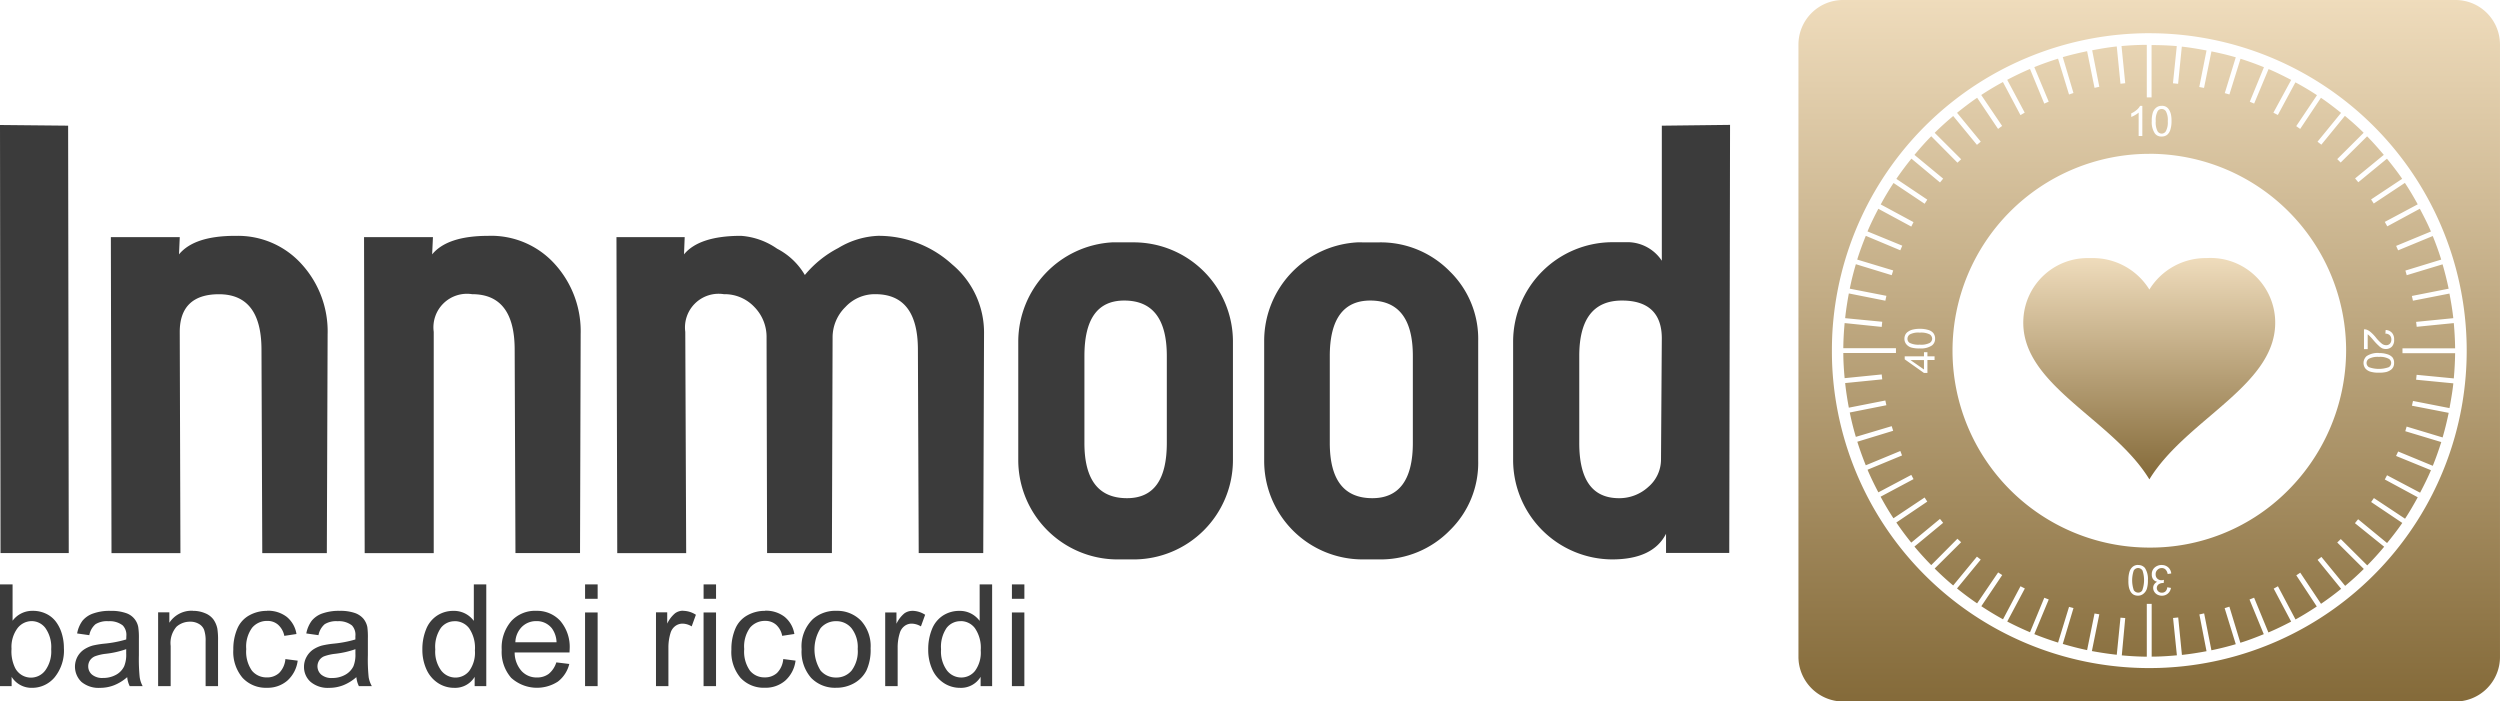
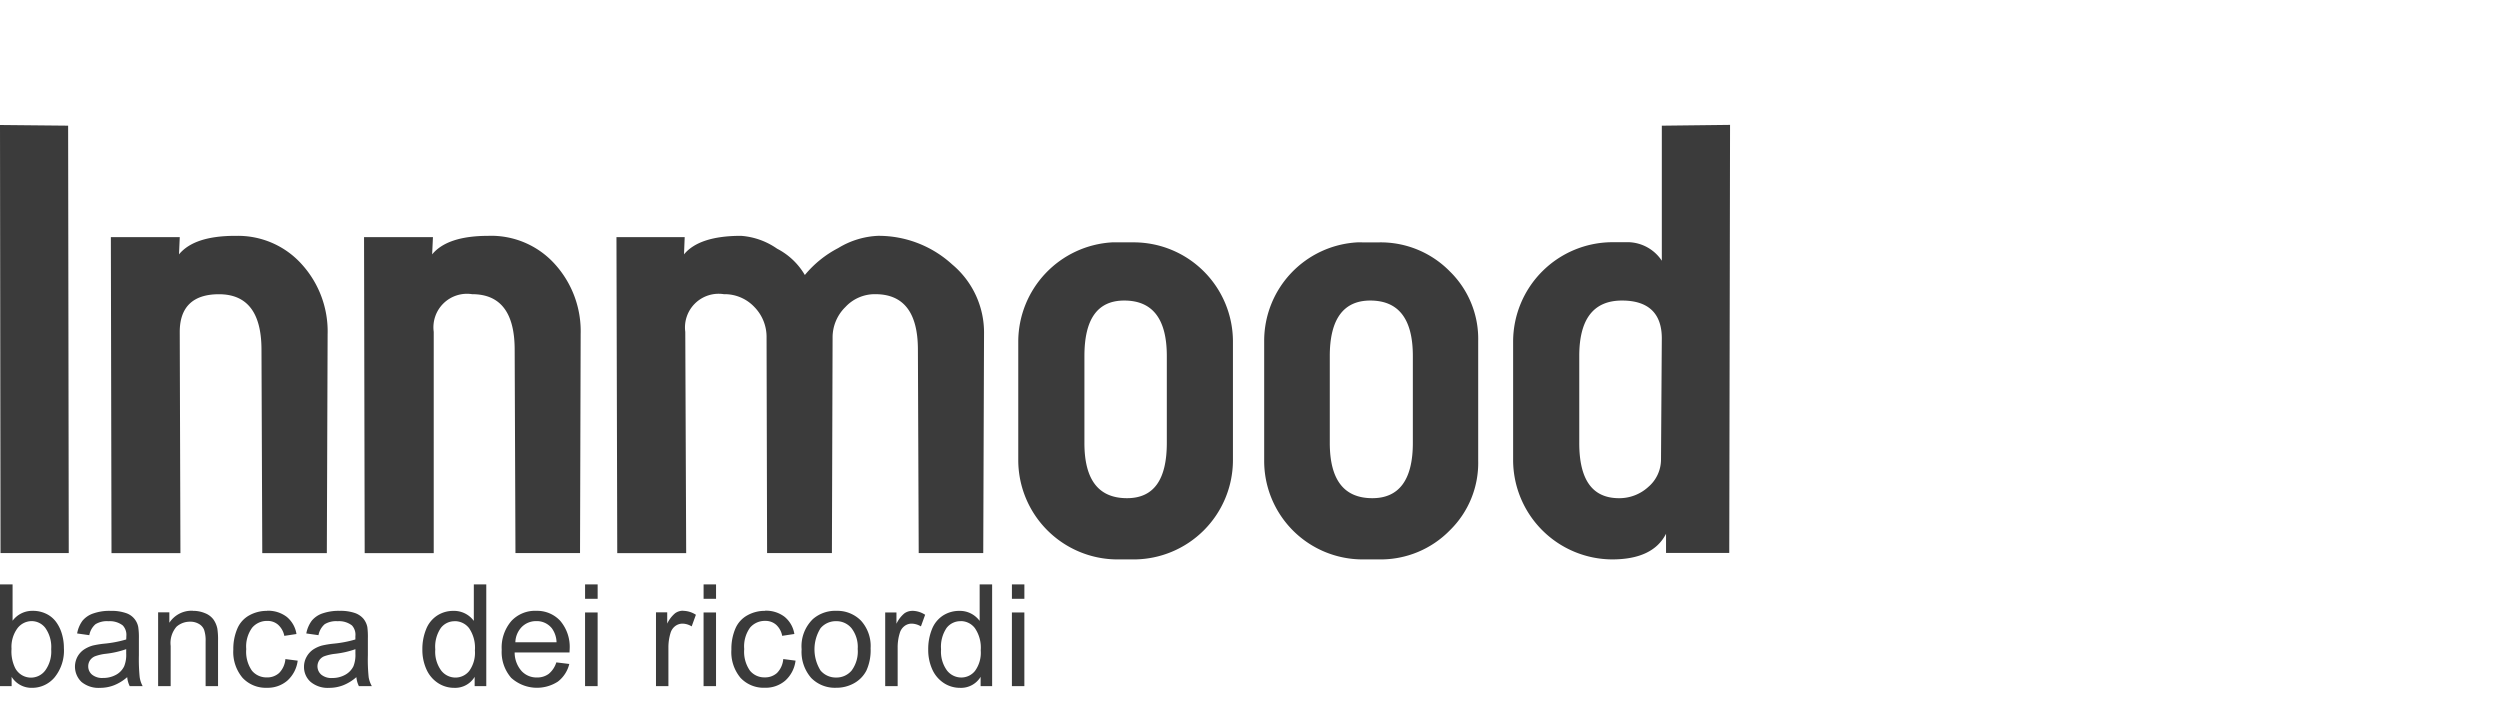
<svg xmlns="http://www.w3.org/2000/svg" id="Logo" width="168.544" height="47.293" viewBox="0 0 168.544 47.293">
  <defs>
    <linearGradient id="linear-gradient" x1="0.5" x2="0.5" y2="1" gradientUnits="objectBoundingBox">
      <stop offset="0" stop-color="#efdcbc" />
      <stop offset="1" stop-color="#846a39" />
    </linearGradient>
  </defs>
  <path id="Tracciato_11534" data-name="Tracciato 11534" d="M23.961,44.263v.3a2.086,2.086,0,0,1-.132.846,1.322,1.322,0,0,1-.562.581,1.748,1.748,0,0,1-.865.213,1.071,1.071,0,0,1-.74-.223.743.743,0,0,1-.143-.962.728.728,0,0,1,.329-.277,3.258,3.258,0,0,1,.741-.169,6.129,6.129,0,0,0,1.373-.312m-15.454,0v.3a2.045,2.045,0,0,1-.134.846,1.29,1.29,0,0,1-.552.581,1.781,1.781,0,0,1-.875.213,1.077,1.077,0,0,1-.741-.223.722.722,0,0,1-.258-.561.732.732,0,0,1,.116-.4.765.765,0,0,1,.339-.277,3.138,3.138,0,0,1,.732-.169,6.157,6.157,0,0,0,1.373-.312m56.253-1.89a1.194,1.194,0,0,1,.964.474,2.329,2.329,0,0,1,.393,1.5,2.082,2.082,0,0,1-.384,1.381,1.179,1.179,0,0,1-.937.447,1.221,1.221,0,0,1-.953-.473,2.153,2.153,0,0,1-.4-1.425,2.264,2.264,0,0,1,.374-1.445,1.174,1.174,0,0,1,.945-.455m-8.392,0a1.316,1.316,0,0,1,1.036.474,2.072,2.072,0,0,1,.418,1.4,2.16,2.16,0,0,1-.409,1.452,1.325,1.325,0,0,1-1.045.473,1.341,1.341,0,0,1-1.052-.473,2.689,2.689,0,0,1,0-2.852,1.347,1.347,0,0,1,1.052-.474m-25.717,0a1.212,1.212,0,0,1,.972.474,2.343,2.343,0,0,1,.391,1.5,2.094,2.094,0,0,1-.382,1.381,1.182,1.182,0,0,1-.937.447,1.218,1.218,0,0,1-.953-.473,2.153,2.153,0,0,1-.4-1.425,2.251,2.251,0,0,1,.374-1.445,1.158,1.158,0,0,1,.937-.455m5.511-.008a1.293,1.293,0,0,1,1.042.49,1.674,1.674,0,0,1,.312.937H34.744a1.538,1.538,0,0,1,.436-1.036,1.359,1.359,0,0,1,.982-.391m-34.03,0a1.164,1.164,0,0,1,.926.463,2.22,2.22,0,0,1,.393,1.435,2.167,2.167,0,0,1-.4,1.427,1.2,1.2,0,0,1-2.032-.169,2.535,2.535,0,0,1-.242-1.284,2.12,2.12,0,0,1,.4-1.39,1.214,1.214,0,0,1,.956-.482M68.22,46.75h.84V41.783h-.84Zm-20.787,0h.84V41.783h-.84Zm-7.99,0h.848V41.783h-.848Zm22.063-5.073a.913.913,0,0,0-.535.169,2.034,2.034,0,0,0-.534.7v-.759h-.759V46.75h.84v-2.6a3.222,3.222,0,0,1,.143-.98.9.9,0,0,1,.31-.463.789.789,0,0,1,.492-.169,1.247,1.247,0,0,1,.623.186l.285-.784a1.632,1.632,0,0,0-.865-.267m-5.137,0a2.3,2.3,0,0,0-1.559.552,2.552,2.552,0,0,0-.767,2.043,2.672,2.672,0,0,0,.641,1.925,2.226,2.226,0,0,0,1.685.668,2.414,2.414,0,0,0,1.2-.3,2.048,2.048,0,0,0,.84-.856,3.3,3.3,0,0,0,.285-1.507,2.546,2.546,0,0,0-.643-1.855,2.233,2.233,0,0,0-1.677-.668m-4.8,0a2.408,2.408,0,0,0-1.185.3,1.845,1.845,0,0,0-.813.9,3.457,3.457,0,0,0-.267,1.408,2.7,2.7,0,0,0,.615,1.909,2.137,2.137,0,0,0,1.642.668,2.021,2.021,0,0,0,1.373-.48,2.161,2.161,0,0,0,.695-1.348l-.829-.106a1.5,1.5,0,0,1-.418.935,1.185,1.185,0,0,1-.829.3,1.245,1.245,0,0,1-1-.455,2.227,2.227,0,0,1-.385-1.454,2.171,2.171,0,0,1,.393-1.444,1.307,1.307,0,0,1,1.034-.455,1.076,1.076,0,0,1,.722.258,1.341,1.341,0,0,1,.411.749l.821-.124a1.877,1.877,0,0,0-.662-1.16,2.047,2.047,0,0,0-1.319-.409m-5.52,0a.911.911,0,0,0-.536.169,2.067,2.067,0,0,0-.535.7v-.759h-.757V46.75h.838v-2.6a3.306,3.306,0,0,1,.142-.98.9.9,0,0,1,.312-.463.814.814,0,0,1,.5-.169,1.219,1.219,0,0,1,.614.186l.285-.784a1.643,1.643,0,0,0-.865-.267m-9.9,0a2.185,2.185,0,0,0-1.675.687,2.742,2.742,0,0,0-.652,1.944,2.651,2.651,0,0,0,.641,1.89,2.592,2.592,0,0,0,3.148.25,2.132,2.132,0,0,0,.767-1.187l-.873-.107a1.632,1.632,0,0,1-.517.778,1.3,1.3,0,0,1-.794.24,1.369,1.369,0,0,1-1.034-.436,1.883,1.883,0,0,1-.465-1.249h3.7c0-.1.008-.174.008-.223a2.706,2.706,0,0,0-.633-1.909,2.12,2.12,0,0,0-1.623-.676m-13.26,0a3.344,3.344,0,0,0-1.133.169,1.59,1.59,0,0,0-.74.5,2.081,2.081,0,0,0-.366.856l.821.116a1.293,1.293,0,0,1,.42-.741,1.477,1.477,0,0,1,.873-.2,1.42,1.42,0,0,1,.964.285.921.921,0,0,1,.231.722c0,.031,0,.107,0,.223a7.749,7.749,0,0,1-1.5.285,6.224,6.224,0,0,0-.749.124,2.1,2.1,0,0,0-.608.277,1.433,1.433,0,0,0-.436.49,1.356,1.356,0,0,0-.17.66,1.33,1.33,0,0,0,.447,1.026,1.8,1.8,0,0,0,1.257.4,2.579,2.579,0,0,0,.926-.17,3.056,3.056,0,0,0,.9-.552,1.75,1.75,0,0,0,.169.606h.873a1.859,1.859,0,0,1-.213-.6,11.426,11.426,0,0,1-.054-1.479V43.549a5.19,5.19,0,0,0-.035-.776,1.3,1.3,0,0,0-.269-.571,1.347,1.347,0,0,0-.579-.383,2.97,2.97,0,0,0-1.034-.142m-4.887,0a2.419,2.419,0,0,0-1.187.3,1.833,1.833,0,0,0-.811.9,3.457,3.457,0,0,0-.269,1.408,2.7,2.7,0,0,0,.625,1.909,2.137,2.137,0,0,0,1.642.668,2.025,2.025,0,0,0,1.373-.48,2.172,2.172,0,0,0,.7-1.348l-.83-.106a1.5,1.5,0,0,1-.42.935,1.181,1.181,0,0,1-.829.3,1.264,1.264,0,0,1-1.007-.455,2.228,2.228,0,0,1-.383-1.454,2.157,2.157,0,0,1,.4-1.444,1.306,1.306,0,0,1,1.034-.455,1.059,1.059,0,0,1,.714.258,1.361,1.361,0,0,1,.419.749l.819-.124a1.861,1.861,0,0,0-.66-1.16,2.077,2.077,0,0,0-1.328-.409m-4.994,0a1.79,1.79,0,0,0-1.588.811v-.705h-.757V46.75h.846V44.039a1.678,1.678,0,0,1,.393-1.293,1.361,1.361,0,0,1,.926-.339,1.113,1.113,0,0,1,.589.153.785.785,0,0,1,.348.4,2.222,2.222,0,0,1,.1.765V46.75h.838V43.7a4.875,4.875,0,0,0-.046-.821,1.639,1.639,0,0,0-.267-.624,1.284,1.284,0,0,0-.562-.42,2.047,2.047,0,0,0-.819-.159m-5.573,0a3.291,3.291,0,0,0-1.125.169,1.62,1.62,0,0,0-.749.5A2.053,2.053,0,0,0,5.2,43.2l.821.116a1.267,1.267,0,0,1,.42-.741,1.474,1.474,0,0,1,.872-.2,1.425,1.425,0,0,1,.964.285.923.923,0,0,1,.24.722c0,.031,0,.107-.008.223a7.757,7.757,0,0,1-1.5.285,6.314,6.314,0,0,0-.751.124,2.111,2.111,0,0,0-.606.277,1.4,1.4,0,0,0-.436.49,1.424,1.424,0,0,0,.277,1.686,1.8,1.8,0,0,0,1.257.4,2.587,2.587,0,0,0,.926-.17,3.056,3.056,0,0,0,.9-.552,1.7,1.7,0,0,0,.169.606h.873a1.83,1.83,0,0,1-.2-.6,11.853,11.853,0,0,1-.054-1.479V43.549a4.8,4.8,0,0,0-.043-.776,1.228,1.228,0,0,0-.848-.953,2.972,2.972,0,0,0-1.034-.142m60.782-.813h.84v-.972h-.84Zm-2.175-.972v2.461a1.675,1.675,0,0,0-.571-.49,1.635,1.635,0,0,0-.794-.186,2.012,2.012,0,0,0-1.115.32,1.947,1.947,0,0,0-.74.926,3.564,3.564,0,0,0-.248,1.348,3.2,3.2,0,0,0,.275,1.355,2.147,2.147,0,0,0,.768.91,1.977,1.977,0,0,0,1.1.329,1.544,1.544,0,0,0,1.39-.741v.625h.776V39.893Zm-18.612.972h.84v-.972h-.84Zm-7.99,0h.848v-.972h-.848Zm-7.5-.972v2.461a1.652,1.652,0,0,0-1.373-.676,1.979,1.979,0,0,0-1.106.32,1.947,1.947,0,0,0-.74.926,3.524,3.524,0,0,0-.25,1.348,3.2,3.2,0,0,0,.277,1.355,2.133,2.133,0,0,0,.768.91,1.974,1.974,0,0,0,1.1.329A1.534,1.534,0,0,0,32,46.126v.625h.784V39.893ZM0,39.893V46.75H.784v-.625a1.579,1.579,0,0,0,1.375.741,1.973,1.973,0,0,0,1.516-.7,2.861,2.861,0,0,0,.633-1.979,3.325,3.325,0,0,0-.151-1.009,2.528,2.528,0,0,0-.411-.8,1.782,1.782,0,0,0-.678-.525,2.039,2.039,0,0,0-.865-.178,1.651,1.651,0,0,0-1.355.668V39.893ZM109.35,20.756c1.775,0,2.685.862,2.685,2.55l-.054,8.142a2.432,2.432,0,0,1-.856,1.874,2.894,2.894,0,0,1-1.971.759c-1.805,0-2.686-1.245-2.684-3.729V24.493c0-2.483.958-3.737,2.88-3.737m-16.972,0c1.923,0,2.873,1.254,2.873,3.737v5.858c0,2.484-.924,3.729-2.73,3.729-1.921,0-2.87-1.245-2.87-3.729V24.493c0-2.483.925-3.737,2.728-3.737m-16.585,0c1.921,0,2.87,1.254,2.87,3.737v5.858c0,2.484-.879,3.729-2.685,3.729-1.921,0-2.873-1.245-2.87-3.729V24.493c0-2.483.877-3.737,2.685-3.737m15.721-3.923a6.65,6.65,0,0,0-6.287,6.661v8.053a6.637,6.637,0,0,0,6.626,6.661h1.141a6.522,6.522,0,0,0,4.752-1.962,6.353,6.353,0,0,0,1.909-4.7V23.494a6.358,6.358,0,0,0-1.909-4.7,6.528,6.528,0,0,0-4.752-1.96H91.853c-.114,0-.226-.006-.339,0m-16.552,0a6.718,6.718,0,0,0-6.313,6.661v8.053a6.7,6.7,0,0,0,6.663,6.661h1.149a6.7,6.7,0,0,0,6.661-6.661V23.494a6.693,6.693,0,0,0-6.661-6.661H75.312c-.116,0-.236-.006-.35,0M49.94,16.394c-1.859,0-3.148.422-3.826,1.249l.046-1.16h-4.6l.053,21.3h4.647L46.2,22.869a2.268,2.268,0,0,1,2.6-2.542,2.752,2.752,0,0,1,2.059.865,2.874,2.874,0,0,1,.821,2.059l.035,14.528h4.37l.046-14.528a2.867,2.867,0,0,1,.865-2.059,2.7,2.7,0,0,1,2.017-.865c1.921,0,2.87,1.259,2.87,3.745l.054,13.707h4.351l.053-14.768a5.981,5.981,0,0,0-2.148-4.69,7.344,7.344,0,0,0-5-1.928,5.6,5.6,0,0,0-2.676.821,7.264,7.264,0,0,0-2.256,1.82,4.625,4.625,0,0,0-1.871-1.774,4.857,4.857,0,0,0-2.436-.867Zm-17.015,0c-1.857,0-3.11.422-3.791,1.249l.054-1.16H24.543l.043,21.3h4.655V22.869a2.262,2.262,0,0,1,2.587-2.542c1.921,0,2.87,1.259,2.87,3.745l.053,13.707h4.353l.043-14.768a6.731,6.731,0,0,0-1.721-4.69,5.778,5.778,0,0,0-4.494-1.928Zm-17.069,0c-1.855,0-3.108.422-3.788,1.249l.051-1.16H7.474l.043,21.3h4.647l-.046-14.91c0-1.686.9-2.542,2.641-2.542,1.921,0,2.87,1.259,2.87,3.745l.053,13.707h4.353l.053-14.768a6.732,6.732,0,0,0-1.731-4.69,5.772,5.772,0,0,0-4.494-1.928ZM0,8.921.035,37.78h4.6L4.593,8.966Zm116.636-.008-4.6.054v9.105a2.789,2.789,0,0,0-2.2-1.249H108.68a6.711,6.711,0,0,0-6.669,6.663v8.061a6.711,6.711,0,0,0,6.669,6.661q2.755,0,3.64-1.728v1.292h4.262Z" transform="translate(0 -0.494)" fill="#3b3b3b" />
-   <path id="Tracciato_11540" data-name="Tracciato 11540" d="M151.258,38.293a.364.364,0,0,0-.294.169,2.085,2.085,0,0,0,0,1.321.359.359,0,0,0,.294.17.321.321,0,0,0,.277-.143,2.039,2.039,0,0,0,.019-1.348.362.362,0,0,0-.3-.169m1.6-.2a.63.63,0,0,1,.438.161.613.613,0,0,1,.2.409l-.242.035a.547.547,0,0,0-.151-.31.357.357,0,0,0-.25-.091.4.4,0,0,0-.294.126.389.389,0,0,0-.115.294.384.384,0,0,0,.105.285.4.4,0,0,0,.285.116.661.661,0,0,0,.169-.027l-.016.215a.163.163,0,0,0-.046,0,.487.487,0,0,0-.285.081.31.31,0,0,0-.035.48.336.336,0,0,0,.242.091.351.351,0,0,0,.248-.091.434.434,0,0,0,.116-.275l.25.043a.629.629,0,0,1-.213.385.608.608,0,0,1-.4.142.653.653,0,0,1-.3-.072.521.521,0,0,1-.213-.2.48.48,0,0,1-.073-.259.409.409,0,0,1,.073-.24.442.442,0,0,1,.2-.169.459.459,0,0,1-.277-.169.53.53,0,0,1-.089-.331.576.576,0,0,1,.178-.445.705.705,0,0,1,.5-.188Zm-1.6,0a.565.565,0,0,1,.465.2,1.362,1.362,0,0,1,.2.829,1.867,1.867,0,0,1-.073.581.713.713,0,0,1-.232.329.553.553,0,0,1-.366.126.6.6,0,0,1-.285-.062.578.578,0,0,1-.2-.188,1.063,1.063,0,0,1-.124-.312,1.992,1.992,0,0,1-.035-.474,1.876,1.876,0,0,1,.07-.571.718.718,0,0,1,.215-.337.551.551,0,0,1,.364-.127M135.911,24.274l.91.635v-.635Zm31.578-.213a1.279,1.279,0,0,0-.668.124.333.333,0,0,0-.161.285.329.329,0,0,0,.161.285,1.992,1.992,0,0,0,1.336,0,.329.329,0,0,0,.161-.285.324.324,0,0,0-.151-.275,1.239,1.239,0,0,0-.678-.134m0-.258a1.725,1.725,0,0,1,.571.08.743.743,0,0,1,.348.213.582.582,0,0,1,.107.374.571.571,0,0,1-.062.285.523.523,0,0,1-.188.2.927.927,0,0,1-.285.127,2.108,2.108,0,0,1-.49.043,1.862,1.862,0,0,1-.579-.07.722.722,0,0,1-.339-.223.619.619,0,0,1,.089-.821,1.356,1.356,0,0,1,.829-.213m-30.668-.054h.232v.277h.482v.248h-.482v.875h-.232l-1.3-.919v-.2h1.3Zm-.285-1.319a1.241,1.241,0,0,0-.66.116.353.353,0,0,0-.169.294.322.322,0,0,0,.143.277,1.313,1.313,0,0,0,.686.124,1.284,1.284,0,0,0,.668-.115.341.341,0,0,0,.169-.285.355.355,0,0,0-.169-.294,1.282,1.282,0,0,0-.668-.116m29.947-.223h.016a.432.432,0,0,1,.178.027.905.905,0,0,1,.269.169,2.613,2.613,0,0,1,.312.321,2.842,2.842,0,0,0,.428.447.476.476,0,0,0,.294.105.328.328,0,0,0,.25-.1.387.387,0,0,0,.1-.277.4.4,0,0,0-.107-.294.388.388,0,0,0-.294-.107l.017-.248a.606.606,0,0,1,.428.194.653.653,0,0,1,.143.455.637.637,0,0,1-.143.465.554.554,0,0,1-.409.169.628.628,0,0,1-.25-.046.877.877,0,0,1-.231-.169,3.689,3.689,0,0,1-.358-.374,3.769,3.769,0,0,0-.267-.294.745.745,0,0,0-.124-.107v1h-.25V22.206Zm-29.947-.035a1.883,1.883,0,0,1,.588.08.661.661,0,0,1,.331.213.586.586,0,0,1,.116.374.551.551,0,0,1-.213.455,1.324,1.324,0,0,1-.821.2,1.947,1.947,0,0,1-.579-.062.7.7,0,0,1-.331-.223.566.566,0,0,1-.124-.366.615.615,0,0,1,.07-.294.542.542,0,0,1,.2-.2.882.882,0,0,1,.285-.124,1.968,1.968,0,0,1,.482-.053m15.473-11.8a13.266,13.266,0,0,1,13.268,13.268,13.4,13.4,0,0,1-4.2,9.7,13.05,13.05,0,0,1-9.063,3.581,13.273,13.273,0,0,1,0-26.546m.829-3.023a.308.308,0,0,0-.268.142,1.252,1.252,0,0,0-.132.677,1.291,1.291,0,0,0,.115.67.325.325,0,0,0,.571,0,1.265,1.265,0,0,0,.124-.67,1.222,1.222,0,0,0-.124-.66.332.332,0,0,0-.285-.159m0-.215a.575.575,0,0,1,.285.062.536.536,0,0,1,.2.188,1.049,1.049,0,0,1,.134.312,2.02,2.02,0,0,1,.043.472,1.861,1.861,0,0,1-.08.581.729.729,0,0,1-.213.339.586.586,0,0,1-.374.116A.524.524,0,0,1,152.391,9a1.348,1.348,0,0,1-.213-.829,1.878,1.878,0,0,1,.07-.571.726.726,0,0,1,.223-.337.556.556,0,0,1,.366-.127m-1.445,0h.151V9.167h-.248V7.59a1.344,1.344,0,0,1-.242.169,1.359,1.359,0,0,1-.258.124v-.24a1.462,1.462,0,0,0,.366-.231.986.986,0,0,0,.232-.277m.447-4.111c-.573,0-1.144.031-1.7.08l.25,2.507-.321.035-.25-2.515c-.562.06-1.112.155-1.658.258l.482,2.461-.323.072-.5-2.471c-.556.116-1.1.244-1.64.4L146.9,6.27l-.3.1-.74-2.415c-.538.167-1.077.359-1.6.571l.972,2.326-.3.134-.963-2.337c-.521.221-1.036.47-1.535.732l1.179,2.211-.285.169L142.144,5.53c-.5.271-.991.563-1.462.875l1.409,2.086-.275.2-1.41-2.1c-.465.316-.916.662-1.355,1.015l1.6,1.944-.258.215-1.6-1.944c-.434.362-.846.736-1.249,1.133l1.785,1.783-.25.231-1.766-1.782c-.4.4-.769.823-1.133,1.257l1.936,1.6-.213.259-1.928-1.607c-.356.443-.7.9-1.015,1.365l2.086,1.4-.18.277-2.095-1.4q-.462.7-.864,1.446l2.21,1.193-.151.3-2.221-1.2c-.26.5-.511,1-.73,1.526l2.345.961-.134.312L132.9,15.9c-.211.523-.409,1.052-.579,1.6l2.426.732-.1.32-2.417-.74c-.159.539-.3,1.092-.41,1.65l2.469.482-.07.329-2.463-.49c-.1.55-.188,1.1-.248,1.667l2.5.242-.035.347-2.5-.258c-.05.558-.085,1.125-.089,1.694h3.549V23.8h-3.549c0,.571.039,1.135.089,1.694l2.5-.25.035.331-2.5.25c.058.559.147,1.113.248,1.659L134.217,27l.07.32-2.469.49c.114.559.25,1.1.41,1.642l2.417-.722.1.312-2.418.739c.17.539.362,1.071.571,1.588l2.329-.964.116.3-2.327.964c.219.521.47,1.025.73,1.524l2.221-1.177.151.285-2.221,1.185c.271.5.556.985.867,1.454l2.1-1.4.18.277-2.086,1.409q.475.7,1.007,1.356l1.936-1.6.213.267-1.936,1.6q.542.649,1.133,1.249l1.766-1.777.25.234-1.785,1.774c.4.4.813.778,1.249,1.142l1.6-1.944.258.2-1.6,1.944q.654.53,1.354,1.007l1.419-2.087.275.178-1.409,2.1c.474.312.962.61,1.462.883l1.179-2.229.293.151-1.187,2.229c.5.26,1.013.5,1.535.722l.963-2.326.3.116-.972,2.337c.521.211,1.057.4,1.6.571l.74-2.409.3.08-.722,2.418c.542.159,1.079.3,1.64.418l.5-2.469.323.053-.5,2.48c.552.1,1.113.188,1.677.248l.25-2.5.321.025-.232,2.517c.556.05,1.117.083,1.686.089V40.71h.329v3.559c.571,0,1.137-.039,1.7-.089l-.258-2.517.347-.035.25,2.525c.561-.06,1.109-.147,1.659-.25l-.482-2.48.321-.07.49,2.488c.554-.115,1.1-.252,1.642-.411L157.092,41l.32-.1.74,2.434c.542-.167,1.057-.368,1.578-.579l-.962-2.337.31-.124.964,2.345c.523-.221,1.034-.47,1.534-.732L160.4,39.684l.285-.159,1.185,2.238c.494-.271.968-.567,1.435-.875l-1.382-2.1.267-.18,1.4,2.1c.467-.319.918-.654,1.356-1.01l-1.588-1.952.259-.2,1.6,1.952q.654-.543,1.257-1.141l-1.791-1.783.24-.231,1.783,1.774c.4-.4.779-.821,1.141-1.257l-1.971-1.588.215-.267,1.952,1.605c.356-.438.709-.889,1.026-1.355l-2.1-1.41.186-.267,2.1,1.392c.308-.47.586-.951.856-1.445l-2.221-1.2.151-.285,2.229,1.176c.26-.494.513-1,.732-1.516l-2.353-.961.142-.3,2.335.964c.211-.521.4-1.057.571-1.6l-2.426-.732.091-.312,2.426.732c.159-.546.294-1.1.41-1.658l-2.48-.482.073-.32,2.461.482c.1-.548.2-1.106.259-1.669L170,25.6l.035-.331,2.506.242c.05-.561.083-1.123.089-1.7h-3.549v-.329h3.549c-.006-.571-.039-1.137-.089-1.7l-2.5.25L170,21.7l2.507-.25c-.06-.561-.155-1.111-.259-1.659l-2.461.482-.073-.32,2.48-.49c-.116-.554-.253-1.1-.41-1.642l-2.417.732-.089-.312,2.415-.74c-.167-.54-.359-1.067-.571-1.588l-2.335.964-.134-.3L171,15.607c-.221-.523-.486-1.034-.749-1.534l-2.194,1.187-.169-.3,2.221-1.185c-.271-.494-.556-.976-.865-1.445l-2.1,1.392-.178-.277,2.095-1.39c-.317-.467-.672-.918-1.026-1.356l-1.933,1.588-.215-.259,1.935-1.588c-.362-.432-.73-.848-1.125-1.249l-1.783,1.766-.232-.231,1.782-1.775c-.4-.4-.829-.778-1.265-1.141l-1.588,1.944-.259-.2,1.588-1.944c-.438-.354-.889-.7-1.356-1.018l-1.4,2.1-.267-.188,1.4-2.087c-.467-.308-.96-.6-1.454-.865l-1.185,2.2-.3-.154,1.2-2.21c-.5-.26-1-.511-1.524-.732l-.974,2.328-.293-.126.955-2.326c-.521-.211-1.038-.4-1.58-.571l-.749,2.407-.312-.089.741-2.415c-.54-.159-1.084-.287-1.64-.4l-.5,2.463-.321-.062.49-2.463c-.55-.1-1.1-.2-1.667-.258l-.25,2.506-.347-.035.258-2.507c-.559-.05-1.125-.066-1.7-.07v3.53h-.321V3.033Zm.178-.784A21.4,21.4,0,1,1,130.64,24.747c-.019-.364-.025-.736-.025-1.106s.008-.732.025-1.1A21.411,21.411,0,0,1,152.017,2.239M131.353,0a3.007,3.007,0,0,0-2.978,2.695,2.952,2.952,0,0,0-.016.3V44.3c0,.1.008.2.016.3a3.031,3.031,0,0,0,2.978,2.695h41.308a3.006,3.006,0,0,0,2.978-2.695,2.46,2.46,0,0,0,.016-.3V3c0-.1-.008-.2-.016-.3A3,3,0,0,0,172.661,0Z" transform="translate(-7.112)" fill="url(#linear-gradient)" />
-   <path id="Tracciato_11541" data-name="Tracciato 11541" d="M148.829,18.42a4.337,4.337,0,0,0-4.413,4.03c-.318,4.484,5.962,6.746,8.49,10.888,2.527-4.142,8.789-6.4,8.472-10.888a4.361,4.361,0,0,0-4.62-4.03,4.461,4.461,0,0,0-3.852,2.122,4.476,4.476,0,0,0-3.861-2.122c-.07,0-.145,0-.215,0" transform="translate(-8 -1.021)" fill="url(#linear-gradient)" />
</svg>